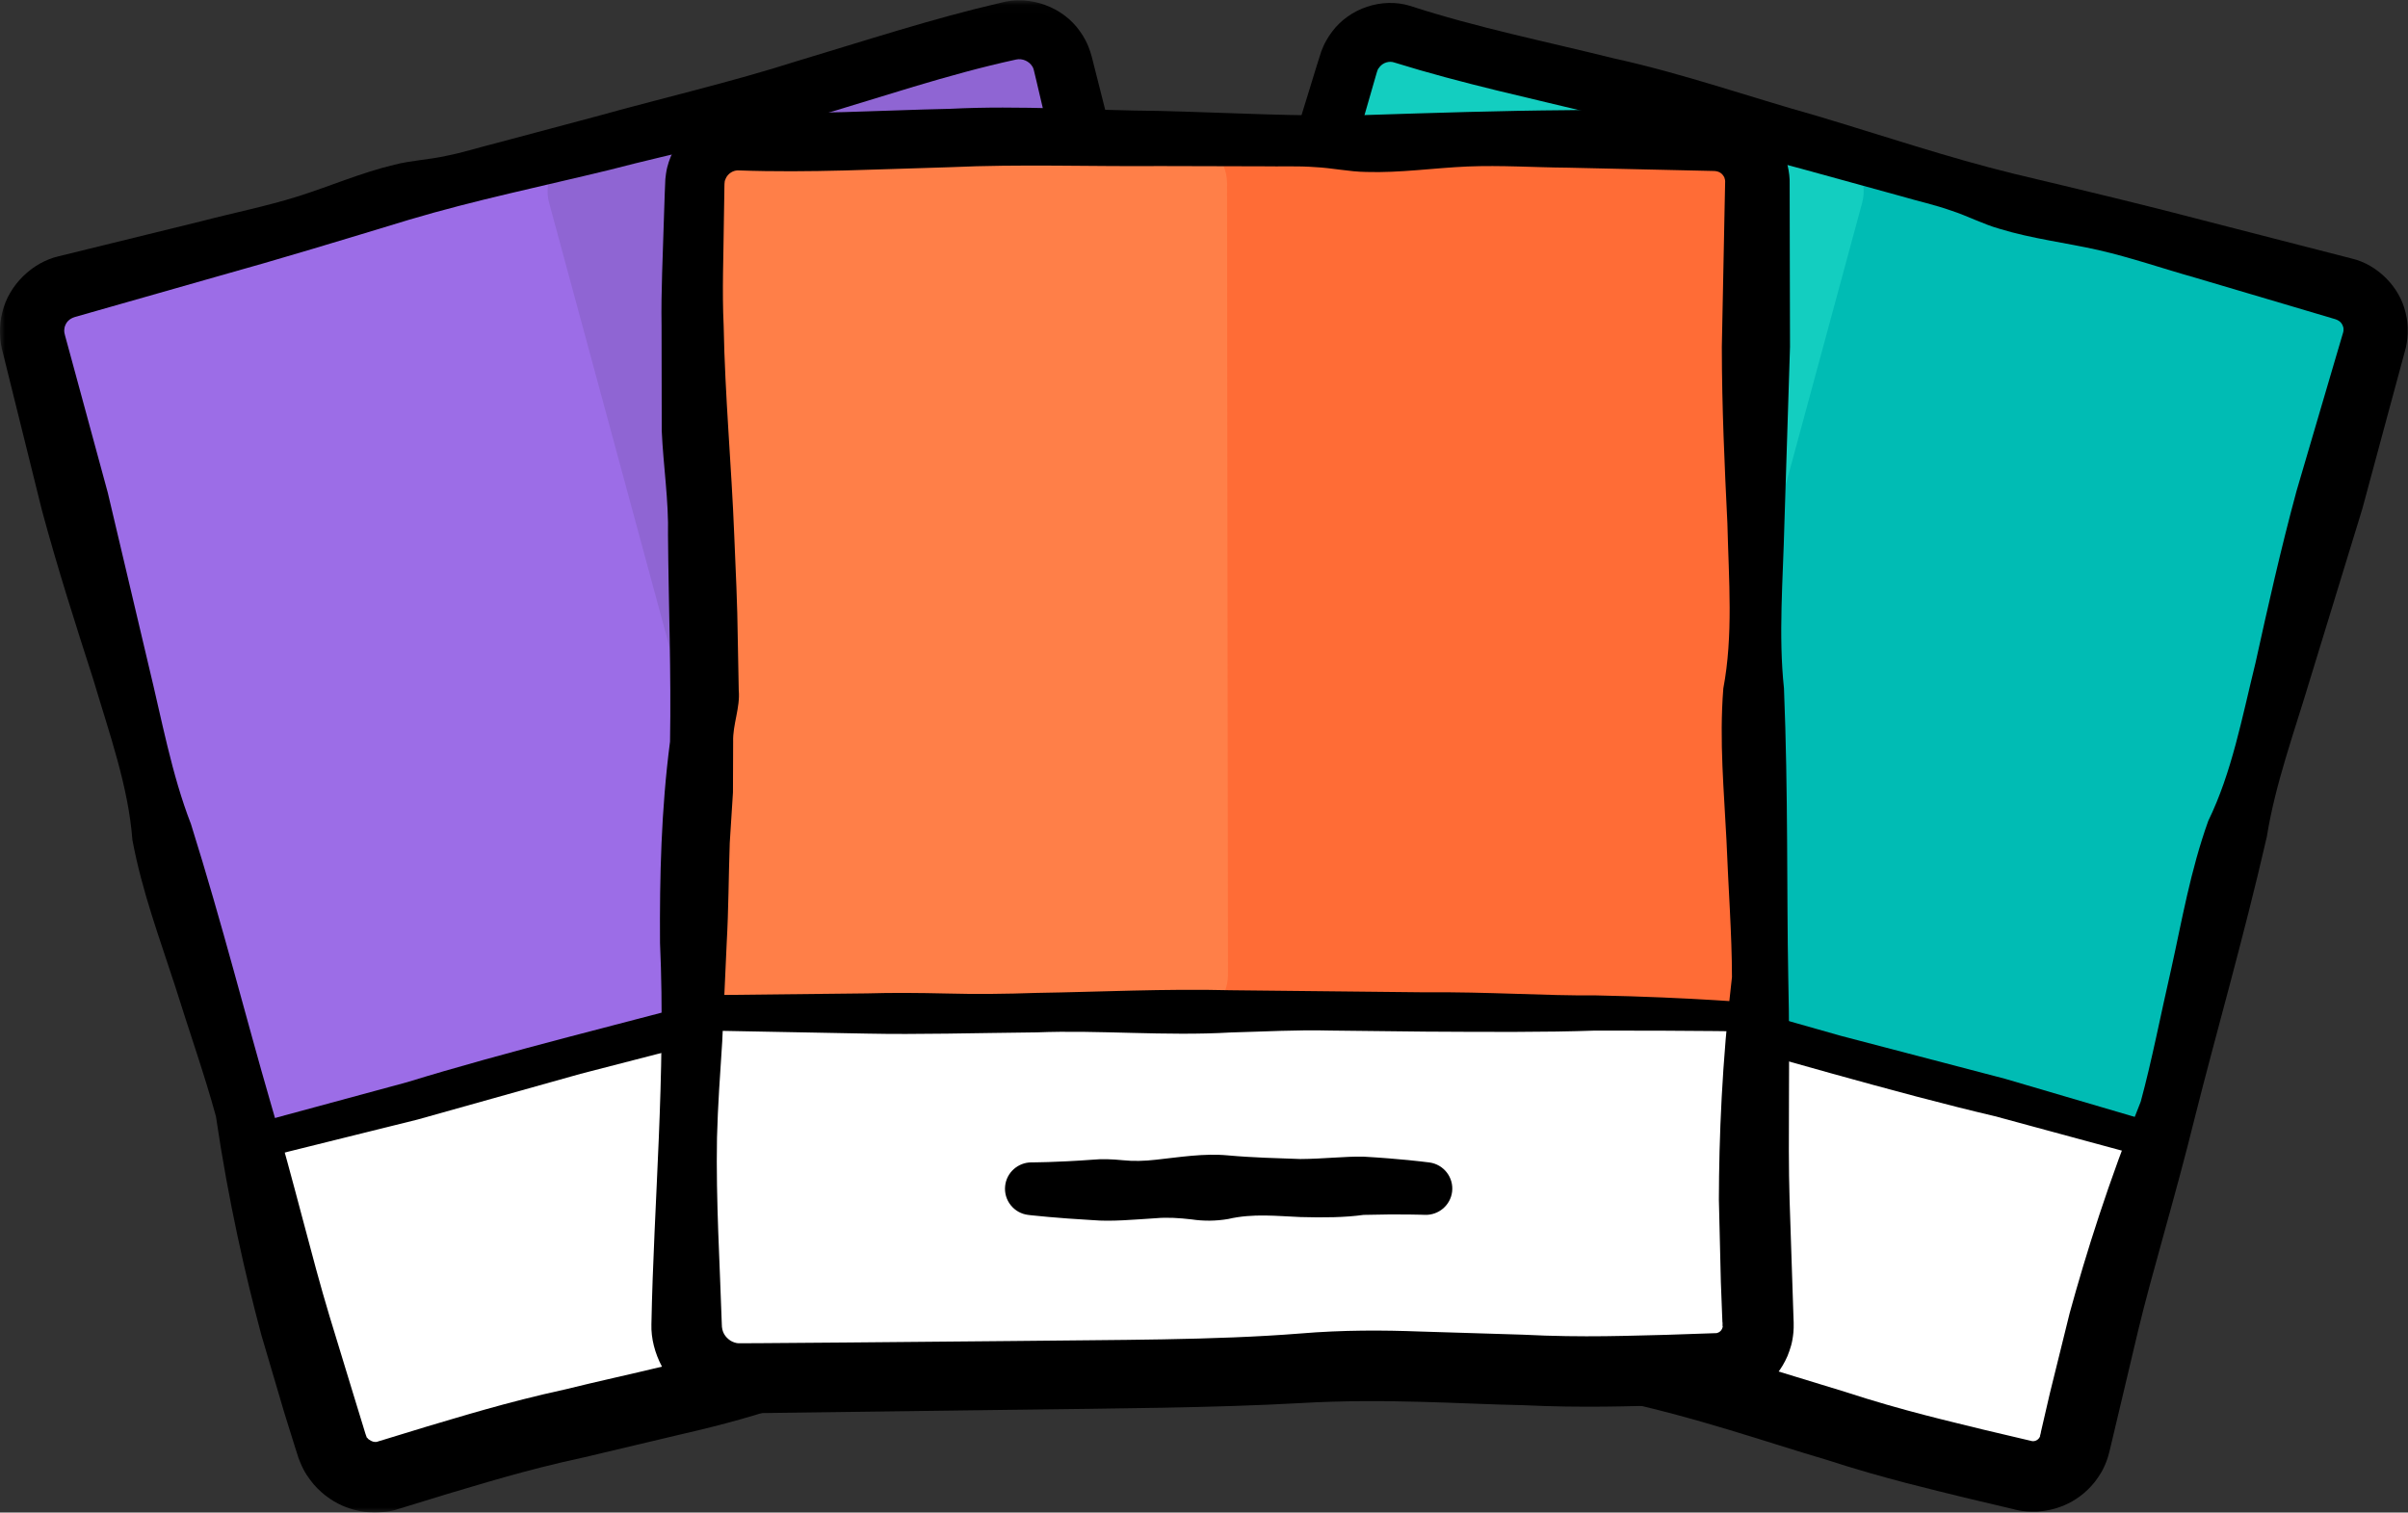
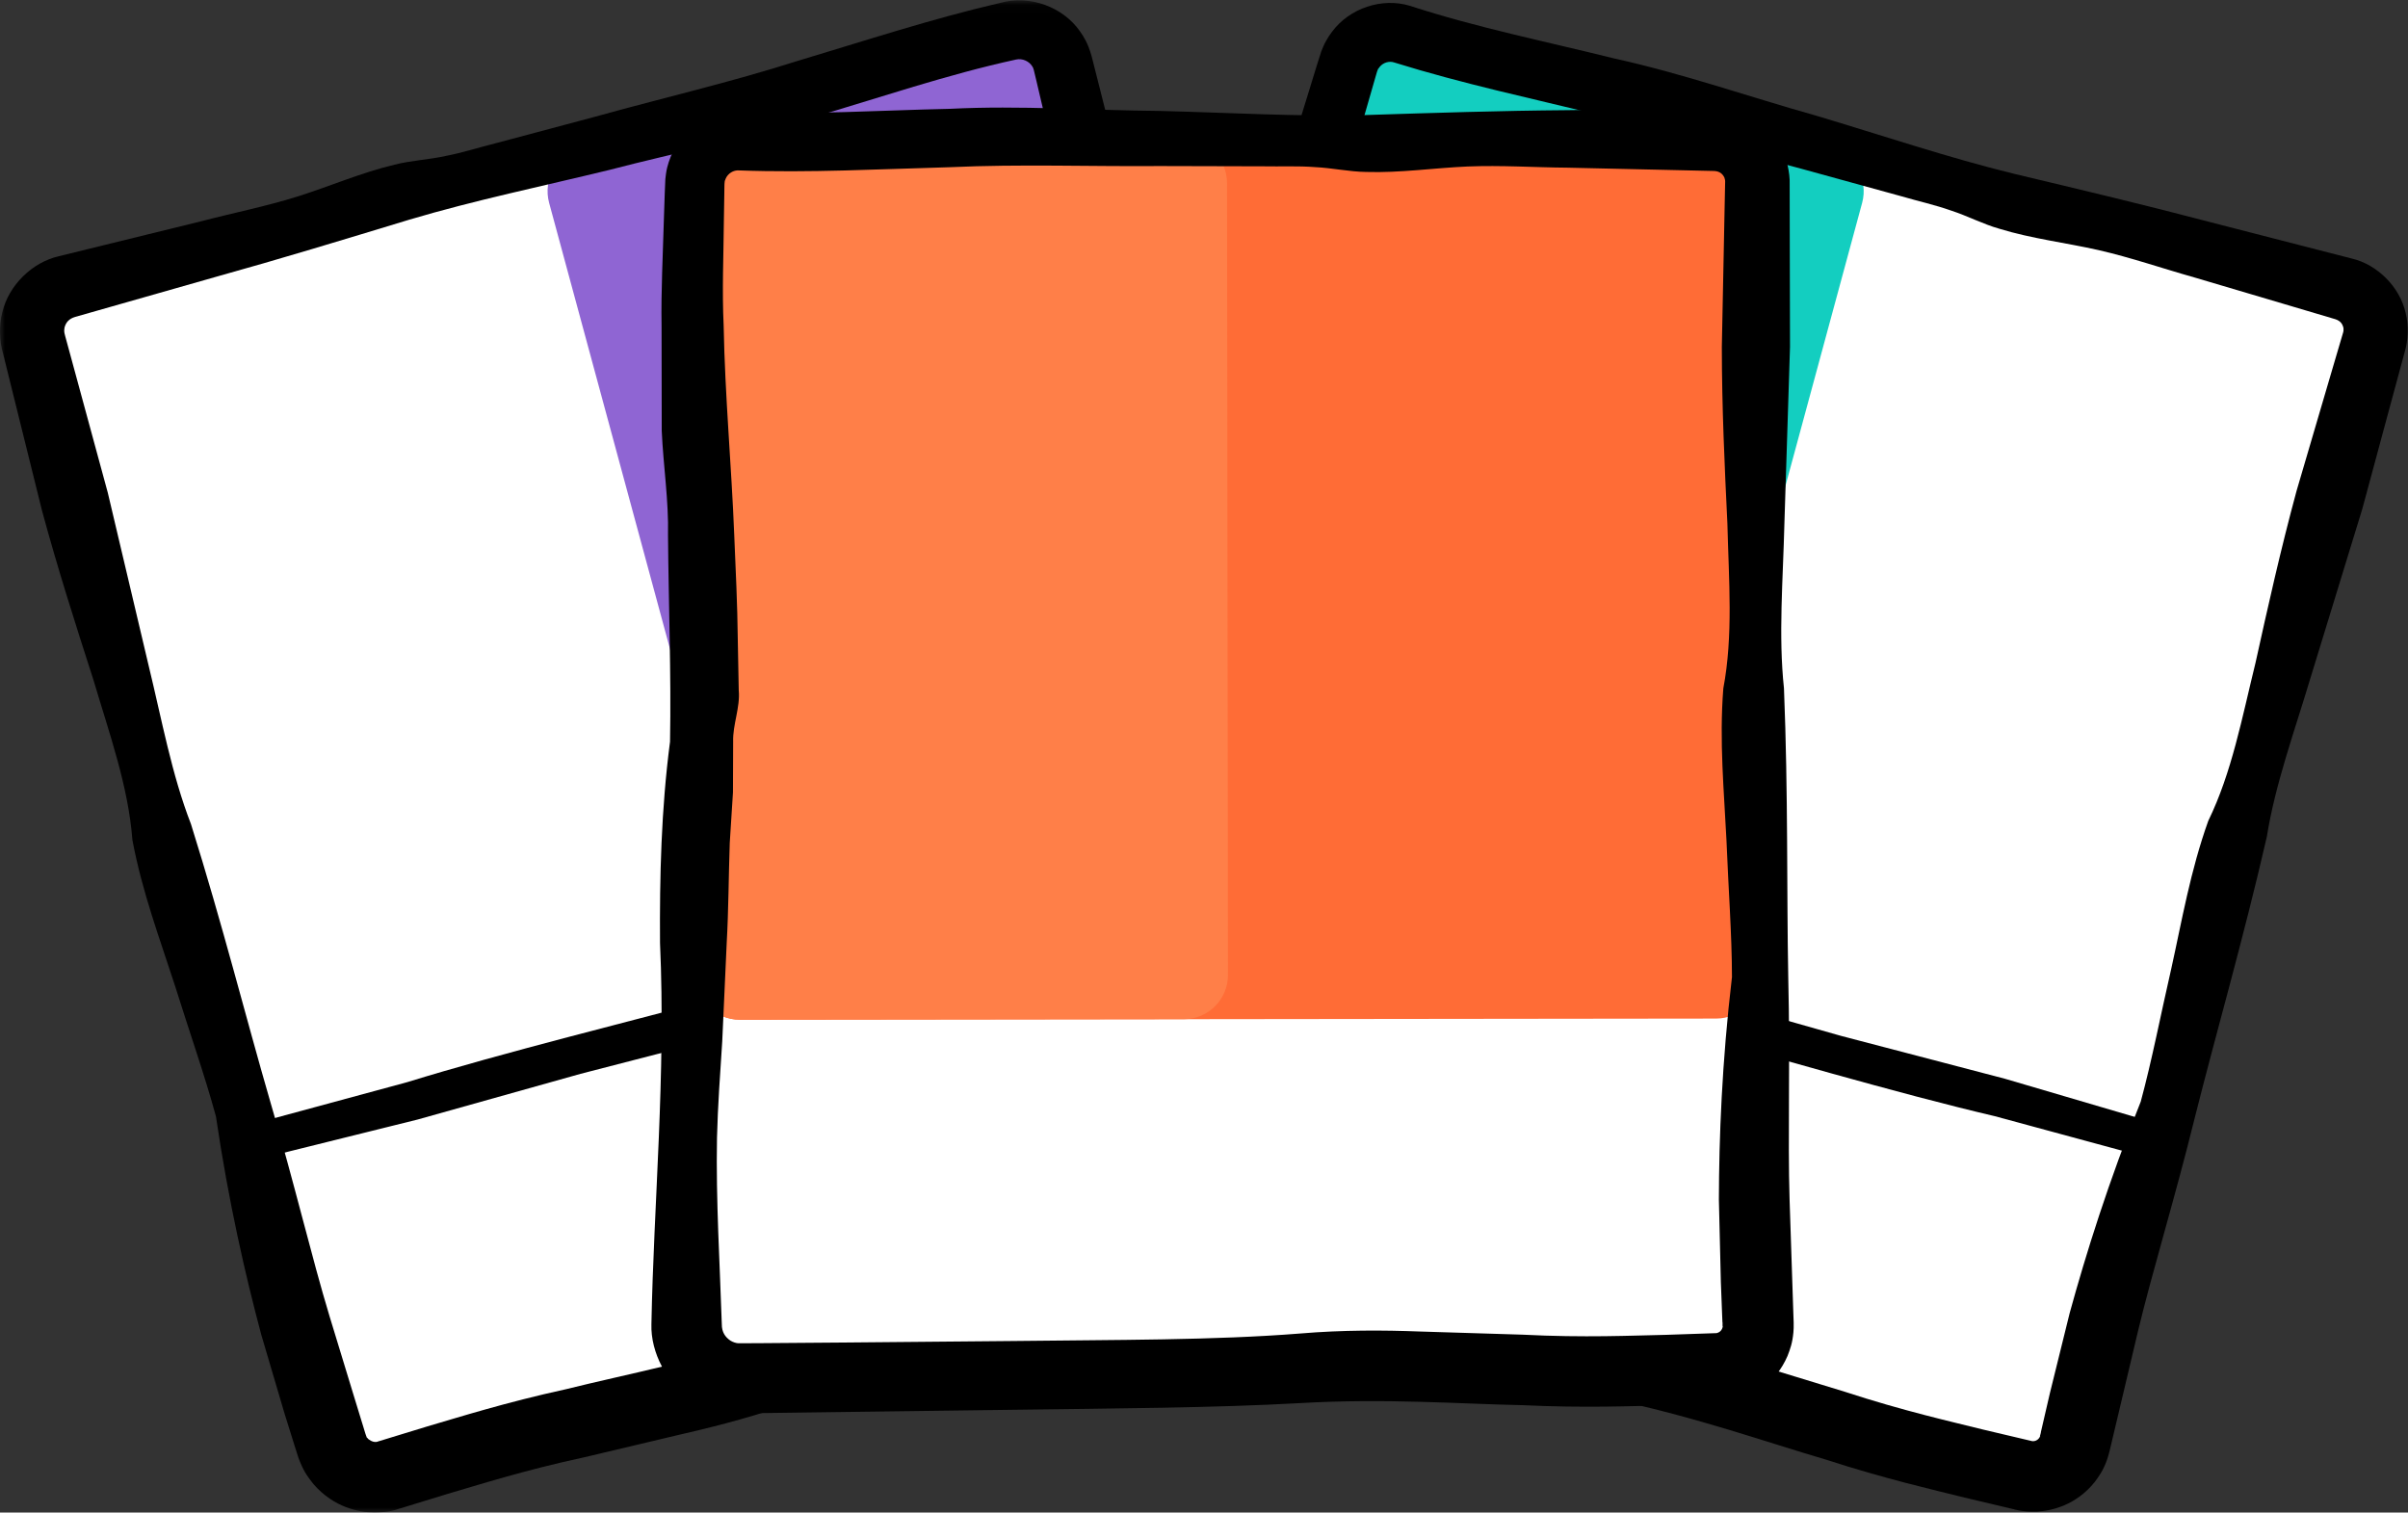
<svg xmlns="http://www.w3.org/2000/svg" xmlns:ns1="http://www.bohemiancoding.com/sketch/ns" xmlns:xlink="http://www.w3.org/1999/xlink" width="234px" height="147px" viewBox="0 0 234 147" version="1.1">
  <rect x="0" y="0" width="234" height="147" fill="#333333" stroke="none" />
  <title>Page 1</title>
  <desc>Created with Sketch.</desc>
  <defs>
    <path id="path-1" d="M0,0.034 L233.974,0.034 L233.974,147 L0,147" />
  </defs>
  <g id="Page-1" stroke="none" stroke-width="1" fill="none" fill-rule="evenodd" ns1:type="MSPage">
    <g id="Desktop-HD-Copy-26" ns1:type="MSArtboardGroup" transform="translate(-522, -3139)">
      <g id="Page-1" ns1:type="MSLayerGroup" transform="translate(522, 3139)">
        <path d="M37.719,143.374 L129.292,118.56 C131.576,117.943 132.926,115.586 132.309,113.301 L103.286,6.189 C102.665,3.904 100.312,2.554 98.028,3.176 L6.455,27.99 C4.166,28.607 2.816,30.96 3.438,33.244 L32.46,140.357 C33.082,142.641 35.435,143.991 37.719,143.374" id="Fill-1" fill="#FFFFFF" ns1:type="MSShapeGroup" />
-         <path d="M28.827,110.559 L120.399,85.744 C122.684,85.127 124.034,82.77 123.417,80.486 L103.282,6.189 C102.665,3.904 100.312,2.554 98.028,3.176 L6.451,27.99 C4.167,28.607 2.817,30.96 3.438,33.244 L23.568,107.541 C24.189,109.826 26.542,111.176 28.827,110.559" id="Fill-3" fill="#9C6DE7" ns1:type="MSShapeGroup" />
        <path d="M78.75,97.031 L120.399,85.746 C122.688,85.125 124.038,82.772 123.416,80.488 L103.286,6.191 C102.665,3.906 100.312,2.556 98.028,3.174 L56.375,14.462 C54.09,15.079 52.74,17.432 53.362,19.716 L73.492,94.014 C74.113,96.298 76.466,97.648 78.75,97.031" id="Fill-5" fill="#8F65D3" ns1:type="MSShapeGroup" />
        <g id="Group-9">
          <mask id="mask-2" ns1:name="Clip 8" fill="white">
            <use xlink:href="#path-1" />
          </mask>
          <g id="Clip-8" />
          <path d="M38.616,146.684 C38.616,146.684 37.891,146.979 36.374,147.001 C34.913,146.984 32.461,146.534 30.473,144.249 C29.976,143.624 29.598,143.148 29.17,142.111 C28.977,141.605 29.033,141.807 28.84,141.177 L28.621,140.487 C28.326,139.544 28.004,138.511 27.657,137.401 C26.997,135.164 26.238,132.597 25.39,129.721 C23.843,123.927 22.21,116.825 20.984,108.502 C19.887,104.474 18.4,100.274 17.003,95.795 C15.563,91.334 13.814,86.705 12.867,81.635 C12.468,76.415 10.647,71.362 9.07,66.048 C7.368,60.768 5.62,55.308 4.081,49.621 C3.374,46.762 2.654,43.865 1.926,40.929 C1.561,39.464 1.197,37.989 0.828,36.502 L0.276,34.269 C-0.042,33.211 -0.119,31.617 0.228,30.344 C0.85,27.695 3.164,25.484 5.706,24.905 C7.223,24.532 8.748,24.159 10.278,23.782 C13.343,23.028 16.437,22.269 19.561,21.502 C22.668,20.688 25.853,20.058 28.968,19.081 C32.084,18.095 35.127,16.767 38.346,16.004 C39.948,15.592 41.646,15.524 43.274,15.164 C44.911,14.855 46.497,14.337 48.121,13.934 C51.353,13.072 54.597,12.207 57.858,11.337 C64.356,9.524 70.99,8.002 77.496,5.924 C84.04,3.965 90.558,1.818 97.24,0.271 C100.077,-0.505 103.278,0.661 104.941,3.035 C105.156,3.327 105.34,3.635 105.507,3.957 C105.661,4.235 105.906,4.857 105.94,5.002 C106.158,5.688 106.184,5.907 106.313,6.382 L106.943,8.872 C107.804,12.189 108.546,15.528 109.591,18.781 C111.486,25.342 113.877,31.741 115.891,38.182 C116.907,41.405 117.944,44.602 118.844,47.825 L120.237,52.625 C120.82,54.194 120.533,55.989 121.004,57.571 L122.277,62.349 L123.258,67.175 C123.996,70.355 124.836,73.484 125.5,76.629 C126.194,79.771 126.888,82.882 127.57,85.968 C128.196,89.067 128.791,92.144 129.52,95.152 C131.024,101.152 132.97,106.891 134.688,112.531 C135.353,114.618 134.808,117.284 133.253,118.968 C132.473,119.825 131.521,120.498 130.364,120.888 L128.17,121.514 C125.414,122.281 122.701,123.039 120.031,123.781 C114.691,125.272 109.536,126.712 104.586,128.097 C94.694,130.895 85.578,133.287 77.688,136.107 C73.746,137.534 69.97,138.528 66.443,139.338 C62.924,140.174 59.693,140.937 56.774,141.631 C50.903,142.895 46.411,144.339 43.326,145.239 C40.253,146.182 38.616,146.684 38.616,146.684 M36.824,140.067 C36.824,140.067 38.461,139.565 41.534,138.627 C44.62,137.727 49.116,136.299 54.983,135.018 C60.803,133.569 67.981,132.219 75.918,129.579 C83.86,126.952 92.946,124.454 102.837,121.642 C107.783,120.241 112.934,118.779 118.266,117.262 C120.931,116.508 123.64,115.737 126.396,114.957 L128.256,114.417 C128.148,114.447 128.166,114.425 128.166,114.425 C128.144,114.339 128.157,114.549 128.088,114.318 C125.234,102.888 123.147,90.584 119.247,78.327 C117.528,72.134 115.977,65.787 115.09,59.178 C113.483,52.762 111.486,46.368 109.677,39.867 C108.871,36.592 107.47,33.459 106.441,30.219 C105.554,26.941 104.663,23.654 103.767,20.362 C102.824,17.079 102.113,13.728 101.311,10.398 L100.724,7.899 L100.458,6.789 C100.373,6.528 100.441,6.751 100.411,6.639 C100.381,6.575 100.356,6.511 100.313,6.451 C100.008,5.954 99.361,5.649 98.736,5.787 C92.028,7.248 85.536,9.481 78.983,11.401 C72.481,13.505 65.783,14.799 59.256,16.505 C52.698,18.104 46.133,19.458 39.794,21.344 C33.464,23.268 27.211,25.175 21.023,26.894 C17.933,27.772 14.868,28.647 11.83,29.512 C10.313,29.945 8.804,30.374 7.3,30.802 C6.717,30.974 6.413,31.321 6.276,31.814 C6.241,32.097 6.198,32.178 6.327,32.632 L6.931,34.848 C7.334,36.327 7.733,37.792 8.127,39.249 C8.92,42.168 9.704,45.048 10.476,47.889 C11.83,53.624 13.15,59.204 14.423,64.599 C15.734,69.987 16.686,75.275 18.558,80.092 C21.636,89.911 23.933,99.048 26.264,107.071 C28.63,115.085 30.284,122.182 32.024,127.925 C32.898,130.792 33.683,133.355 34.36,135.584 C34.703,136.698 35.016,137.727 35.307,138.674 L35.517,139.364 C35.478,139.235 35.671,139.818 35.671,139.758 C35.628,139.625 35.77,139.861 35.813,139.878 C36.46,140.371 36.837,140.015 36.824,140.067" id="Fill-7" fill="#000000" ns1:type="MSShapeGroup" mask="url(#mask-2)" />
        </g>
        <path d="M124.239,85.782 C124.239,85.782 118.05,87.527 108.768,90.137 C106.462,90.835 103.933,91.495 101.25,92.151 C98.563,92.794 95.756,93.587 92.876,94.474 C87.082,96.128 80.958,98.121 74.709,99.638 C68.486,101.245 62.263,102.857 56.426,104.361 C50.623,105.99 45.206,107.511 40.565,108.81 C31.205,111.132 24.96,112.684 24.96,112.684 L24.926,112.692 C24.009,112.92 23.079,112.362 22.852,111.441 C22.625,110.537 23.169,109.62 24.065,109.375 C24.065,109.375 30.27,107.691 39.579,105.171 C44.186,103.748 49.612,102.265 55.44,100.731 C58.359,99.972 61.372,99.184 64.432,98.382 C67.509,97.645 70.56,96.608 73.642,95.691 C79.749,93.655 86.118,92.584 91.873,90.775 C97.676,89.147 103.063,87.522 107.748,86.37 C117.103,84.03 123.343,82.474 123.343,82.474 C124.26,82.234 125.195,82.782 125.435,83.7 C125.666,84.6 125.126,85.521 124.239,85.782" id="Fill-10" fill="#000000" ns1:type="MSShapeGroup" />
        <path d="M196.599,143.374 L105.026,118.56 C102.741,117.943 101.391,115.586 102.009,113.301 L131.031,6.189 C131.653,3.904 134.006,2.554 136.29,3.176 L227.863,27.99 C230.151,28.607 231.501,30.96 230.88,33.244 L201.857,140.357 C201.236,142.641 198.883,143.991 196.599,143.374" id="Fill-12" fill="#FFFFFF" ns1:type="MSShapeGroup" />
-         <path d="M205.491,110.559 L113.918,85.744 C111.633,85.127 110.283,82.77 110.901,80.486 L131.031,6.189 C131.652,3.904 134.005,2.554 136.289,3.176 L227.866,27.99 C230.151,28.607 231.501,30.96 230.879,33.244 L210.749,107.541 C210.128,109.826 207.775,111.176 205.491,110.559" id="Fill-14" fill="#00BCB4" ns1:type="MSShapeGroup" />
        <path d="M155.567,97.031 L113.919,85.746 C111.63,85.125 110.28,82.772 110.901,80.488 L131.031,6.191 C131.653,3.906 134.006,2.556 136.29,3.174 L177.943,14.462 C180.227,15.079 181.577,17.432 180.956,19.716 L160.826,94.014 C160.204,96.298 157.851,97.648 155.567,97.031" id="Fill-16" fill="#13CEC0" ns1:type="MSShapeGroup" />
        <path d="M197.495,140.065 C197.469,140.052 197.954,140.151 198.224,139.65 C198.224,139.65 198.322,139.41 198.219,139.607 C198.194,139.697 198.387,139.054 198.314,139.234 L198.477,138.527 C198.699,137.567 198.944,136.517 199.205,135.381 C199.762,133.118 200.405,130.517 201.125,127.607 C202.715,121.825 204.888,114.87 208.029,107.065 C209.122,103.037 209.958,98.657 211.008,94.088 C212.024,89.511 212.851,84.63 214.591,79.778 C216.884,75.072 217.861,69.788 219.185,64.405 C220.381,58.988 221.628,53.391 223.171,47.708 C224.002,44.88 224.842,42.017 225.695,39.115 C226.124,37.667 226.552,36.21 226.981,34.74 L227.632,32.532 C227.765,32.121 227.731,32.125 227.731,31.89 C227.645,31.508 227.461,31.2 226.955,31.028 C225.455,30.582 223.951,30.137 222.438,29.687 C219.412,28.791 216.357,27.887 213.275,26.974 C210.181,26.104 207.112,25.037 203.932,24.308 C200.748,23.588 197.448,23.202 194.285,22.23 C192.695,21.78 191.191,20.982 189.609,20.468 C188.037,19.911 186.404,19.555 184.801,19.084 C181.578,18.197 178.338,17.305 175.085,16.41 C168.562,14.695 162.069,12.655 155.397,11.168 C148.762,9.552 142.051,8.117 135.502,6.077 C135.018,5.901 134.418,6.072 134.071,6.501 L133.951,6.664 C133.917,6.767 133.972,6.535 133.878,6.797 C133.814,6.921 133.655,7.538 133.548,7.885 L132.837,10.354 C131.907,13.65 130.857,16.907 130.119,20.245 C128.444,26.862 127.274,33.591 125.761,40.17 C125.011,43.465 124.291,46.748 123.442,49.984 L122.225,54.835 C121.934,56.477 120.781,57.882 120.387,59.49 L119.075,64.255 L117.485,68.914 C116.517,72.034 115.664,75.158 114.644,78.21 C113.662,81.27 112.685,84.308 111.721,87.317 C110.692,90.308 109.651,93.265 108.764,96.227 C107.032,102.162 105.819,108.102 104.452,113.837 C104.251,114.578 104.435,115.118 104.838,115.594 C105.039,115.808 105.314,115.988 105.528,116.048 L107.482,116.575 C110.251,117.304 112.977,118.024 115.655,118.731 C121.017,120.137 126.194,121.5 131.165,122.802 C141.117,125.382 150.194,127.92 158.427,129.471 C162.549,130.23 166.317,131.275 169.767,132.355 C173.225,133.414 176.401,134.382 179.268,135.261 C184.977,137.13 189.579,138.154 192.699,138.934 C195.828,139.671 197.495,140.065 197.495,140.065 M195.704,146.682 C195.704,146.682 194.032,146.288 190.908,145.547 C187.788,144.767 183.189,143.725 177.477,141.87 C171.721,140.185 164.847,137.725 156.661,135.998 C148.475,134.254 139.372,131.824 129.417,129.257 C124.441,127.971 119.255,126.634 113.889,125.245 C111.207,124.555 108.477,123.848 105.708,123.137 C104.924,122.922 104.521,122.854 103.419,122.52 C101.941,122.035 100.745,121.212 99.755,120.137 C97.771,118.062 97.055,114.647 97.852,112.05 C101.161,100.74 105.571,89.065 108.391,76.517 C110.037,70.302 111.901,64.041 114.472,57.887 C116.324,51.54 117.828,45.012 119.547,38.485 C120.507,35.254 120.879,31.842 121.625,28.53 C122.512,25.251 123.404,21.96 124.295,18.668 C125.135,15.36 126.215,12.107 127.205,8.828 L127.959,6.372 L128.392,5.01 C128.439,4.864 128.697,4.251 128.859,3.981 C129.031,3.668 129.228,3.368 129.442,3.085 C131.152,0.784 134.302,-0.253 136.998,0.561 C143.521,2.687 150.258,4.037 156.884,5.687 C163.561,7.152 169.989,9.42 176.487,11.241 C182.954,13.174 189.305,15.321 195.729,16.894 C202.167,18.428 208.522,19.937 214.737,21.578 C217.848,22.38 220.934,23.172 223.989,23.957 C225.519,24.351 227.041,24.741 228.554,25.131 C231.018,25.714 233.208,27.882 233.774,30.424 C234.091,31.645 234.005,33.154 233.688,34.174 L233.088,36.394 C232.689,37.872 232.291,39.338 231.897,40.795 C231.112,43.714 230.332,46.598 229.565,49.44 C227.838,55.075 226.158,60.552 224.534,65.854 C222.944,71.168 221.097,76.212 220.282,81.317 C217.981,91.345 215.349,100.397 213.314,108.497 C211.312,116.61 209.152,123.57 207.755,129.402 C207.061,132.321 206.444,134.927 205.908,137.198 C205.638,138.33 205.389,139.38 205.162,140.34 L204.995,141.042 C204.832,141.63 204.884,141.484 204.721,141.96 C204.357,142.932 204.018,143.412 203.564,144.025 C201.759,146.284 199.385,146.837 197.941,146.91 C196.441,146.948 195.704,146.682 195.704,146.682" id="Fill-18" fill="#000000" ns1:type="MSShapeGroup" />
        <path d="M110.975,82.473 C110.975,82.473 117.198,84.093 126.528,86.523 C128.872,87.089 131.388,87.796 134.036,88.585 C136.68,89.386 139.5,90.115 142.436,90.809 C148.273,92.305 154.56,93.672 160.723,95.519 C166.908,97.272 173.092,99.029 178.89,100.671 C184.723,102.196 190.166,103.619 194.829,104.841 C204.082,107.562 210.253,109.375 210.253,109.375 L210.288,109.383 C211.196,109.653 211.715,110.605 211.449,111.513 C211.183,112.409 210.253,112.928 209.353,112.683 C209.353,112.683 203.152,111.003 193.843,108.479 C189.146,107.378 183.712,105.921 177.909,104.305 C175.008,103.486 172.008,102.646 168.96,101.793 C165.93,100.876 162.776,100.229 159.652,99.466 C153.352,98.138 147.313,95.849 141.433,94.503 C135.6,92.982 130.132,91.662 125.508,90.295 C116.25,87.586 110.079,85.782 110.079,85.782 C109.166,85.525 108.635,84.578 108.892,83.669 C109.145,82.773 110.079,82.251 110.975,82.473" id="Fill-20" fill="#000000" ns1:type="MSShapeGroup" />
        <path d="M166.81,132.992 L71.933,133.104 C69.567,133.108 67.647,131.188 67.643,128.822 L67.51,17.848 C67.51,15.482 69.426,13.558 71.792,13.558 L166.669,13.446 C169.039,13.442 170.959,15.358 170.959,17.728 L171.092,128.702 C171.092,131.068 169.176,132.988 166.81,132.992" id="Fill-22" fill="#FFFFFF" ns1:type="MSShapeGroup" />
        <path d="M166.77,98.993 L71.893,99.104 C69.528,99.108 67.608,97.188 67.603,94.823 L67.513,17.847 C67.509,15.481 69.425,13.561 71.795,13.557 L166.672,13.446 C169.038,13.441 170.958,15.357 170.962,17.727 L171.052,94.703 C171.052,97.068 169.136,98.988 166.77,98.993" id="Fill-24" fill="#FF6C36" ns1:type="MSShapeGroup" />
        <path d="M115.046,99.054 L71.893,99.105 C69.528,99.105 67.608,97.189 67.603,94.824 L67.513,17.848 C67.509,15.482 69.425,13.558 71.795,13.558 L114.948,13.506 C117.313,13.502 119.233,15.418 119.238,17.788 L119.328,94.764 C119.328,97.129 117.412,99.049 115.046,99.054" id="Fill-26" fill="#FF7F48" ns1:type="MSShapeGroup" />
        <path d="M166.806,129.564 C166.776,129.559 167.274,129.525 167.402,128.972 C167.402,128.972 167.432,128.711 167.385,128.929 C167.385,129.028 167.402,128.355 167.381,128.548 L167.351,127.824 C167.312,126.834 167.269,125.758 167.226,124.592 C167.171,122.265 167.106,119.586 167.034,116.591 C167.051,110.591 167.321,103.309 168.306,94.956 C168.298,90.778 167.955,86.338 167.771,81.649 C167.544,76.965 167.059,72.041 167.466,66.902 C168.439,61.759 167.998,56.406 167.861,50.865 C167.591,45.324 167.325,39.594 167.321,33.705 C167.381,30.761 167.441,27.774 167.501,24.752 C167.531,23.239 167.561,21.722 167.591,20.192 L167.638,17.891 C167.659,17.458 167.629,17.471 167.565,17.244 C167.385,16.896 167.124,16.652 166.592,16.618 C165.028,16.579 163.459,16.545 161.878,16.511 C158.724,16.438 155.539,16.369 152.325,16.296 C149.111,16.271 145.871,16.048 142.609,16.181 C139.348,16.322 136.061,16.815 132.756,16.712 C131.102,16.691 129.444,16.318 127.781,16.241 C126.118,16.112 124.451,16.198 122.779,16.164 C119.436,16.155 116.076,16.146 112.704,16.138 C105.958,16.194 99.156,15.936 92.329,16.249 C85.502,16.434 78.649,16.811 71.796,16.562 C71.282,16.524 70.746,16.845 70.524,17.351 C70.494,17.411 70.476,17.475 70.455,17.539 C70.446,17.646 70.442,17.406 70.421,17.685 C70.386,17.818 70.399,18.461 70.386,18.821 L70.344,21.392 C70.314,24.816 70.159,28.236 70.322,31.648 C70.446,38.475 71.085,45.272 71.351,52.018 C71.492,55.395 71.659,58.751 71.694,62.094 L71.788,67.095 C71.942,68.758 71.196,70.421 71.244,72.071 L71.226,77.016 L70.914,81.928 C70.802,85.189 70.798,88.429 70.618,91.644 C70.472,94.854 70.331,98.042 70.185,101.196 C69.979,104.355 69.752,107.479 69.675,110.569 C69.564,116.754 69.954,122.805 70.142,128.694 C70.138,129.465 70.464,129.936 70.978,130.292 C71.222,130.442 71.539,130.545 71.762,130.549 L73.785,130.541 C76.648,130.519 79.464,130.498 82.236,130.476 C87.778,130.425 93.131,130.378 98.274,130.331 C108.551,130.206 117.975,130.266 126.328,129.602 C130.502,129.251 134.411,129.272 138.028,129.409 C141.641,129.521 144.962,129.624 147.958,129.714 C153.958,130.022 158.668,129.795 161.882,129.731 C165.092,129.624 166.806,129.564 166.806,129.564 M166.815,136.421 C166.815,136.421 165.101,136.476 161.891,136.584 C158.676,136.648 153.966,136.854 147.966,136.566 C141.971,136.451 134.689,135.881 126.336,136.365 C117.984,136.832 108.559,136.879 98.278,137.016 C93.139,137.085 87.786,137.154 82.245,137.226 C79.472,137.265 76.656,137.299 73.794,137.338 C72.984,137.338 72.576,137.376 71.424,137.346 C69.872,137.269 68.501,136.785 67.262,136.009 C64.806,134.531 63.216,131.424 63.302,128.702 C63.525,116.925 64.716,104.501 64.138,91.652 C64.095,85.224 64.249,78.692 65.111,72.079 C65.231,65.466 64.969,58.772 64.914,52.026 C64.991,48.654 64.455,45.268 64.305,41.874 C64.301,38.475 64.292,35.068 64.288,31.656 C64.232,28.241 64.416,24.821 64.511,21.396 L64.596,18.829 L64.656,17.402 C64.665,17.252 64.751,16.592 64.832,16.288 C64.918,15.941 65.029,15.598 65.162,15.268 C66.208,12.598 68.972,10.772 71.788,10.849 C78.645,11.188 85.498,10.721 92.325,10.575 C99.148,10.232 105.949,10.729 112.695,10.781 C119.445,10.948 126.135,11.351 132.748,11.179 C139.361,10.969 145.892,10.755 152.321,10.708 C155.531,10.665 158.715,10.618 161.874,10.575 C163.451,10.554 165.019,10.532 166.584,10.506 C169.116,10.421 171.799,11.938 173.012,14.239 C173.638,15.336 173.951,16.819 173.912,17.886 L173.916,20.184 C173.921,21.714 173.925,23.235 173.925,24.744 C173.934,27.765 173.938,30.752 173.946,33.696 C173.758,39.585 173.578,45.315 173.402,50.856 C173.265,56.398 172.811,61.755 173.359,66.894 C173.775,77.175 173.616,86.599 173.775,94.948 C173.976,103.301 173.719,110.586 173.904,116.582 C174.002,119.578 174.092,122.256 174.169,124.584 C174.208,125.749 174.242,126.829 174.276,127.815 L174.302,128.539 C174.298,129.144 174.311,128.994 174.276,129.491 C174.178,130.528 173.976,131.081 173.702,131.788 C172.554,134.445 170.411,135.602 169.035,136.048 C167.599,136.481 166.815,136.421 166.815,136.421" id="Fill-28" fill="#000000" ns1:type="MSShapeGroup" />
-         <path d="M68.196,96.721 C68.196,96.721 74.625,96.648 84.267,96.545 C86.676,96.472 89.29,96.494 92.05,96.558 C94.815,96.635 97.729,96.601 100.742,96.498 C106.767,96.408 113.196,96.078 119.625,96.241 C126.053,96.309 132.482,96.378 138.507,96.442 C144.533,96.382 150.16,96.785 154.982,96.738 C164.625,96.931 171.053,97.522 171.053,97.522 L171.087,97.522 C172.035,97.522 172.789,97.865 172.767,98.812 C172.75,99.742 171.987,100.257 171.057,100.261 C171.057,100.261 164.629,100.149 154.986,100.162 C150.165,100.334 144.537,100.295 138.512,100.261 C135.499,100.235 132.387,100.184 129.22,100.158 C126.057,100.072 122.843,100.261 119.629,100.342 C113.2,100.715 106.772,100.089 100.746,100.334 C94.716,100.398 89.093,100.557 84.272,100.454 C74.629,100.274 68.2,100.149 68.2,100.149 C67.253,100.141 66.49,99.369 66.499,98.422 C66.507,97.492 67.275,96.742 68.196,96.721" id="Fill-30" fill="#000000" ns1:type="MSShapeGroup" />
-         <path d="M100.227,112.969 C100.227,112.969 102.618,112.973 106.201,112.707 C107.097,112.617 108.069,112.66 109.098,112.759 C110.122,112.87 111.207,112.84 112.325,112.712 C114.567,112.476 116.958,112.065 119.349,112.292 C121.737,112.51 124.128,112.562 126.369,112.643 C128.611,112.63 130.702,112.377 132.494,112.412 C136.081,112.617 138.468,112.926 138.468,112.926 L138.901,112.977 C140.298,113.162 141.288,114.443 141.108,115.84 C140.937,117.16 139.779,118.112 138.477,118.069 C138.477,118.069 136.085,117.975 132.502,118.073 C130.707,118.326 128.615,118.347 126.374,118.283 C124.137,118.193 121.745,117.91 119.354,118.472 C118.158,118.677 116.967,118.686 115.788,118.51 C114.609,118.373 113.452,118.296 112.334,118.395 C110.092,118.536 108.001,118.737 106.209,118.583 C102.622,118.382 100.231,118.112 100.231,118.112 L99.935,118.077 C98.529,117.919 97.518,116.65 97.677,115.245 C97.822,113.937 98.941,112.973 100.227,112.969" id="Fill-32" fill="#000000" ns1:type="MSShapeGroup" />
      </g>
    </g>
  </g>
</svg>